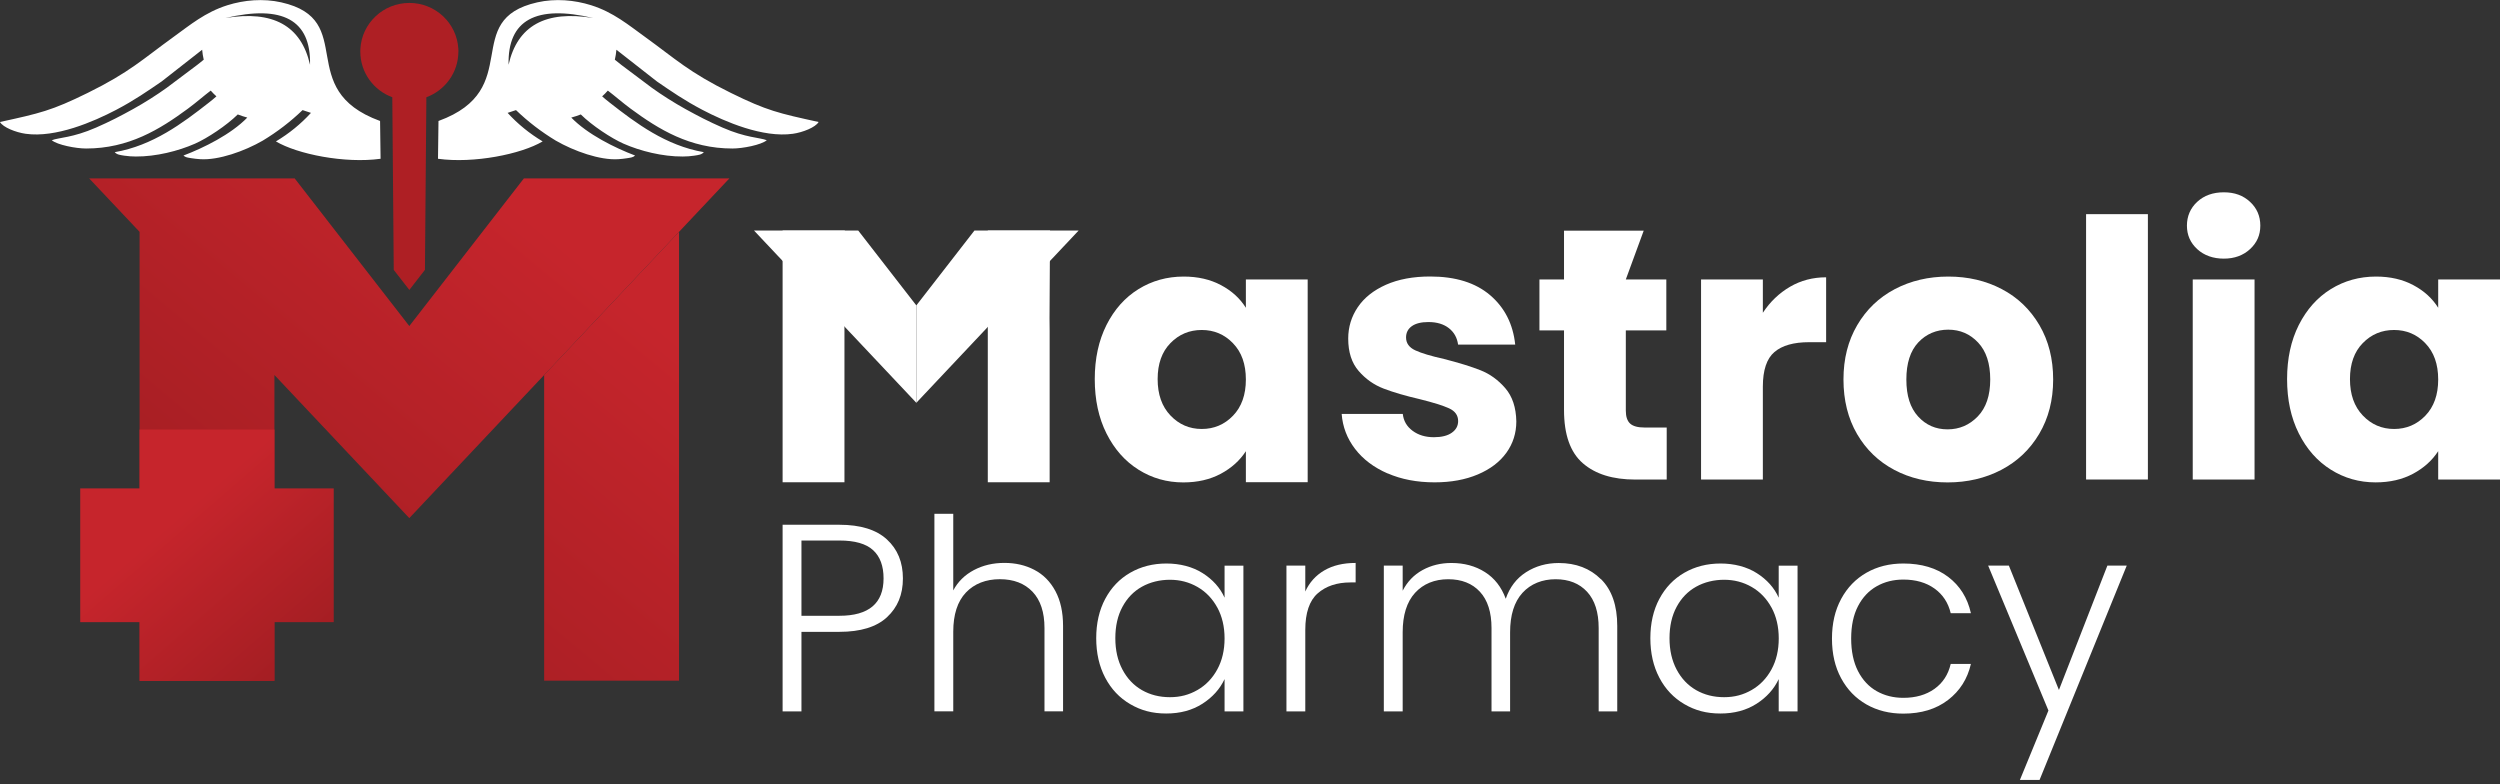
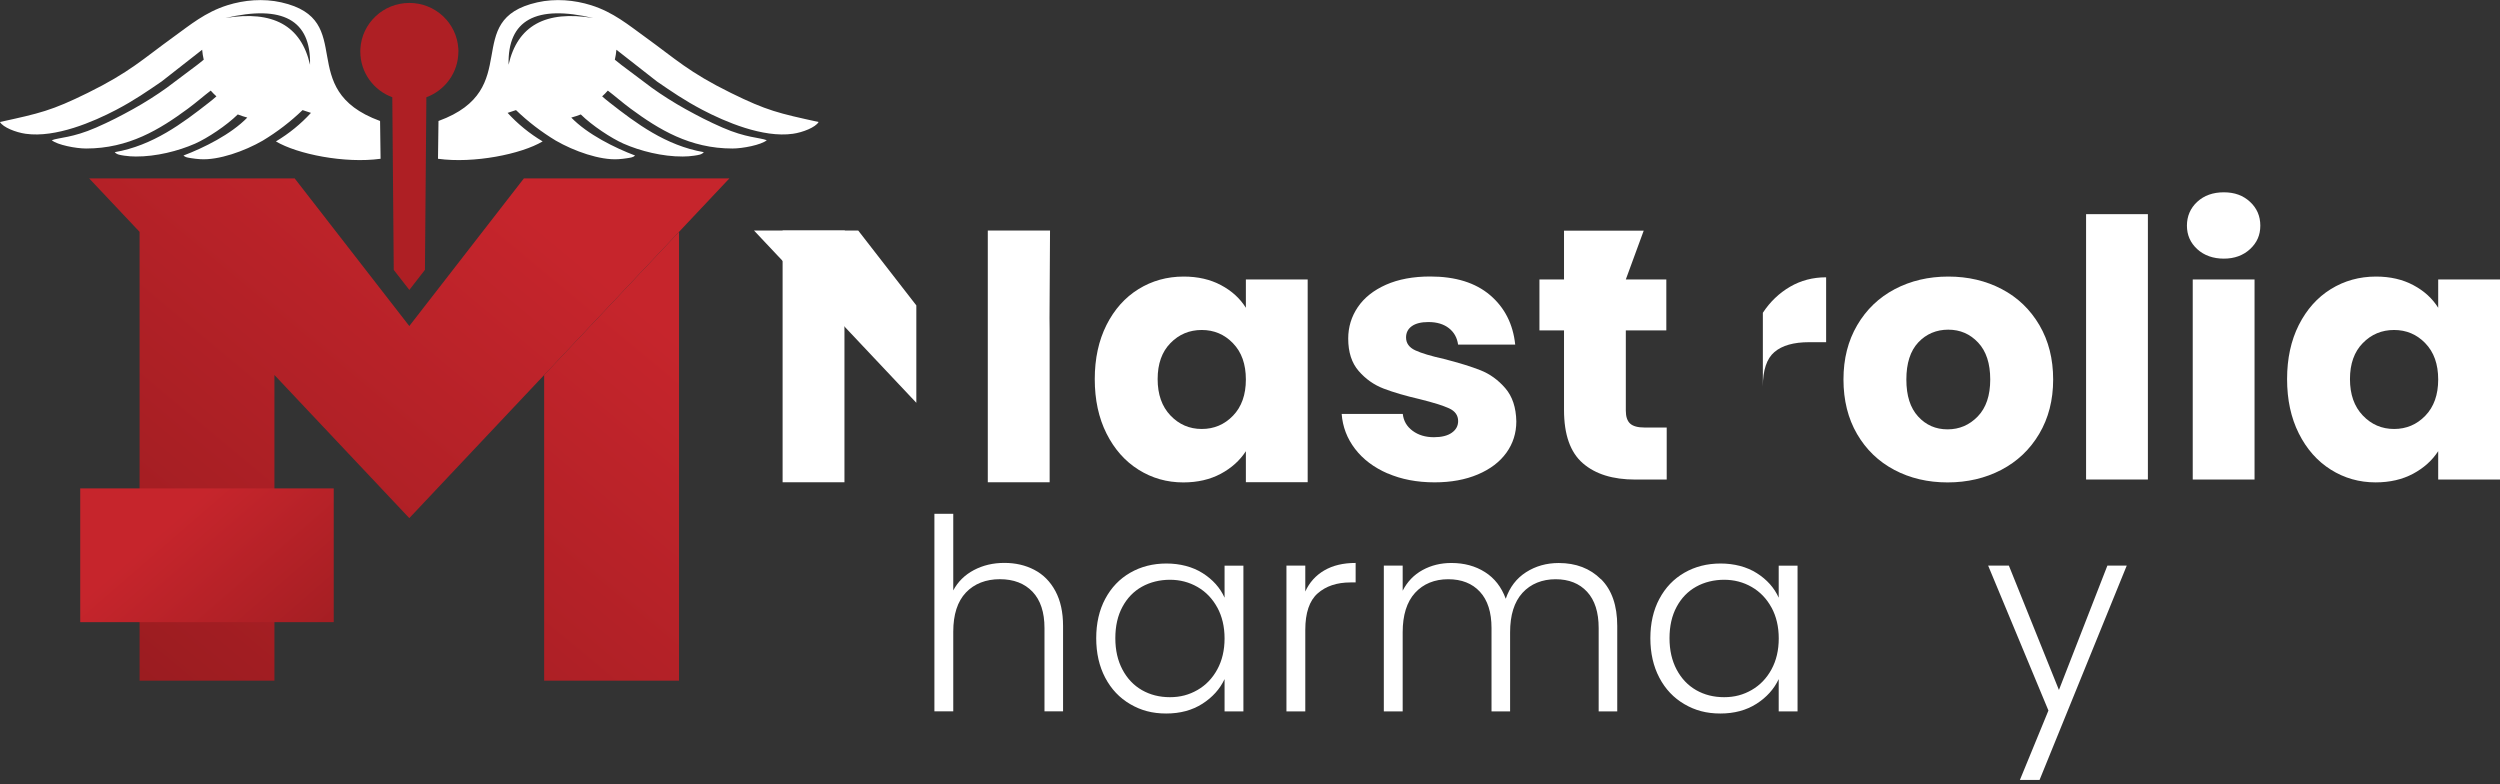
<svg xmlns="http://www.w3.org/2000/svg" width="287" height="90" viewBox="0 0 287 90" fill="none">
  <rect x="0" y="0" width="287" height="90" fill="#333333" stroke="none" />
  <g clip-path="url(#clip0_355_1223)">
    <path fill-rule="evenodd" clip-rule="evenodd" d="M58.384 7.432C59.404 2.947 62.64 1.16 68.106 2.071C61.51 0.517 58.269 2.303 58.384 7.432ZM50.339 13.874L50.282 18.227C54.388 18.792 59.836 17.697 62.296 16.234C60.794 15.336 59.439 14.237 58.273 12.958C58.273 12.958 58.596 12.853 59.236 12.639C60.614 13.966 62.15 15.144 63.81 16.146C65.899 17.351 68.874 18.411 70.981 18.275C71.316 18.253 71.687 18.214 72.009 18.161C72.424 18.091 72.689 18.069 72.91 17.855C70.583 16.974 67.457 15.428 65.581 13.497C65.952 13.396 66.318 13.278 66.676 13.138C67.956 14.403 70.173 15.871 71.581 16.492C73.502 17.338 76.054 17.982 78.381 17.968C78.822 17.968 79.286 17.933 79.692 17.872C80.218 17.789 80.549 17.754 80.8 17.469C76.447 16.72 73.016 14.149 70.009 11.793C69.696 11.548 69.4 11.312 69.126 11.062C69.36 10.852 69.576 10.633 69.78 10.401C70.636 11.049 71.36 11.706 72.411 12.485C75.634 14.859 79.198 17.049 84.085 17.049C85.26 17.049 87.388 16.637 88.028 16.098C87.18 15.774 85.657 15.831 82.951 14.649C81.326 13.939 80.165 13.331 78.69 12.52C77.414 11.815 75.935 10.878 74.817 10.068L71.334 7.454C71.334 7.454 71.011 7.186 70.583 6.854C70.667 6.49 70.729 6.109 70.764 5.711L75.418 9.354C77.056 10.475 78.566 11.526 80.655 12.621C83.216 13.961 87.569 15.849 91.026 15.358C92.148 15.201 93.631 14.618 93.976 14.005C89.397 13.002 88.059 12.713 83.9 10.664C79.056 8.277 77.595 6.797 74.045 4.235C72.151 2.868 70.407 1.401 67.863 0.6C65.952 -4.17102e-05 63.762 -0.197 61.678 0.271C52.798 2.273 60.3 10.252 50.343 13.887L50.339 13.874Z" fill="white" />
    <path fill-rule="evenodd" clip-rule="evenodd" d="M35.592 7.432C34.572 2.947 31.335 1.16 25.869 2.071C32.466 0.517 35.707 2.303 35.592 7.432ZM43.632 13.874L43.69 18.227C39.583 18.792 34.135 17.697 31.675 16.234C33.177 15.336 34.532 14.237 35.698 12.958C35.698 12.958 35.376 12.853 34.735 12.639C33.358 13.966 31.821 15.144 30.161 16.146C28.073 17.351 25.097 18.411 22.991 18.275C22.655 18.253 22.284 18.214 21.962 18.161C21.547 18.091 21.282 18.069 21.061 17.855C23.388 16.974 26.514 15.428 28.39 13.497C28.02 13.396 27.653 13.278 27.296 13.138C26.015 14.403 23.799 15.871 22.39 16.492C20.469 17.338 17.917 17.982 15.591 17.968C15.149 17.968 14.685 17.933 14.279 17.872C13.754 17.789 13.423 17.754 13.171 17.469C17.529 16.72 20.955 14.149 23.962 11.793C24.275 11.548 24.571 11.312 24.845 11.062C24.611 10.852 24.395 10.633 24.192 10.401C23.335 11.049 22.611 11.706 21.56 12.485C18.337 14.859 14.774 17.049 9.886 17.049C8.711 17.049 6.583 16.637 5.943 16.098C6.791 15.774 8.314 15.831 11.021 14.649C12.646 13.939 13.811 13.331 15.281 12.52C16.558 11.815 18.037 10.878 19.154 10.068L22.637 7.454C22.637 7.454 22.96 7.186 23.388 6.854C23.304 6.49 23.242 6.109 23.207 5.711L18.553 9.354C16.915 10.475 15.405 11.526 13.317 12.621C10.756 13.961 6.402 15.849 2.945 15.358C1.824 15.201 0.34 14.618 -0.004 14.005C4.574 13.002 5.912 12.713 10.071 10.664C14.915 8.277 16.376 6.797 19.926 4.235C21.82 2.868 23.565 1.401 26.108 0.6C28.02 -4.17102e-05 30.21 -0.197 32.294 0.271C41.173 2.273 33.671 10.252 43.628 13.887L43.632 13.874Z" fill="white" />
    <path fill-rule="evenodd" clip-rule="evenodd" d="M52.622 5.908V5.925C52.622 8.325 51.09 10.375 48.948 11.163L48.785 30.756V30.975L46.992 33.283L45.2 30.98V30.756L45.036 11.163C42.891 10.375 41.363 8.325 41.363 5.925V5.908C41.363 5.803 41.363 5.702 41.372 5.601C41.539 2.667 43.994 0.337 46.997 0.337C49.999 0.337 52.45 2.663 52.617 5.601C52.626 5.702 52.631 5.803 52.631 5.908H52.622Z" fill="#AE1F24" />
    <path d="M62.468 43.048V78.14H77.952V26.617L62.468 43.048Z" fill="url(#paint0_linear_355_1223)" />
    <path d="M16.023 78.141H31.503V43.049L46.988 59.48L83.732 20.482H60.141L46.988 37.43L33.83 20.482H10.239L16.023 26.618V78.141Z" fill="url(#paint1_linear_355_1223)" />
    <path d="M9.21 56.069L9.21 71.423H38.312V56.069H9.21Z" fill="url(#paint2_linear_355_1223)" />
-     <path d="M16.023 78.175H31.503L31.503 49.311H16.023L16.023 78.175Z" fill="url(#paint3_linear_355_1223)" />
-     <path d="M105.195 35.061L111.867 26.464H123.828L105.195 46.241V35.061Z" fill="white" />
    <path d="M105.195 35.061L98.523 26.464H86.558L105.195 46.241V35.061Z" fill="white" />
    <path d="M96.987 26.464H89.843V55.364H96.943V37.991L96.93 36.541L96.987 26.464Z" fill="white" />
    <path d="M120.543 26.464H113.399V55.364H120.499V37.991L120.485 36.541L120.543 26.464Z" fill="white" />
    <path d="M127.024 37.308C127.925 35.526 129.148 34.15 130.698 33.191C132.248 32.232 133.979 31.75 135.886 31.75C137.52 31.75 138.95 32.079 140.182 32.74C141.414 33.397 142.359 34.264 143.026 35.333V32.079H150.121V55.359H143.026V51.799C142.332 52.868 141.37 53.735 140.142 54.392C138.91 55.048 137.48 55.381 135.846 55.381C133.965 55.381 132.248 54.895 130.698 53.919C129.148 52.946 127.925 51.558 127.024 49.763C126.124 47.967 125.678 45.887 125.678 43.526C125.678 41.166 126.128 39.095 127.024 37.312V37.308ZM141.551 39.406C140.571 38.389 139.374 37.882 137.961 37.882C136.548 37.882 135.352 38.381 134.371 39.384C133.387 40.386 132.897 41.766 132.897 43.522C132.897 45.278 133.387 46.671 134.371 47.7C135.352 48.729 136.548 49.246 137.961 49.246C139.374 49.246 140.571 48.738 141.551 47.722C142.531 46.706 143.026 45.322 143.026 43.566C143.026 41.81 142.535 40.422 141.551 39.41V39.406Z" fill="white" />
    <path d="M159.296 54.352C157.72 53.665 156.474 52.727 155.56 51.532C154.646 50.336 154.134 49.001 154.024 47.516H161.04C161.124 48.313 161.495 48.957 162.161 49.452C162.828 49.947 163.64 50.192 164.612 50.192C165.495 50.192 166.184 50.021 166.665 49.679C167.151 49.338 167.394 48.891 167.394 48.339C167.394 47.682 167.045 47.192 166.356 46.877C165.663 46.561 164.546 46.211 162.996 45.826C161.336 45.44 159.954 45.037 158.845 44.612C157.737 44.188 156.783 43.518 155.98 42.594C155.176 41.674 154.775 40.43 154.775 38.867C154.775 37.549 155.141 36.349 155.874 35.263C156.607 34.181 157.684 33.323 159.11 32.688C160.537 32.057 162.228 31.742 164.192 31.742C167.098 31.742 169.385 32.456 171.063 33.883C172.736 35.311 173.699 37.203 173.946 39.563H167.389C167.279 38.766 166.925 38.136 166.329 37.671C165.733 37.207 164.952 36.971 163.985 36.971C163.155 36.971 162.519 37.128 162.077 37.444C161.636 37.759 161.415 38.192 161.415 38.74C161.415 39.397 161.768 39.892 162.475 40.22C163.181 40.548 164.281 40.877 165.773 41.21C167.486 41.648 168.886 42.081 169.963 42.506C171.041 42.931 171.99 43.618 172.807 44.564C173.624 45.51 174.043 46.78 174.074 48.374C174.074 49.719 173.694 50.919 172.935 51.974C172.175 53.03 171.08 53.862 169.654 54.466C168.228 55.07 166.577 55.373 164.696 55.373C162.674 55.373 160.877 55.031 159.3 54.343L159.296 54.352Z" fill="white" />
    <path d="M191.338 49.084V55.053H187.726C185.152 55.053 183.147 54.431 181.708 53.179C180.269 51.931 179.549 49.894 179.549 47.065V37.926H176.728V32.079H179.549V26.482H188.697L186.644 32.079H191.294V37.926H186.644V47.148C186.644 47.836 186.812 48.331 187.143 48.629C187.474 48.931 188.026 49.08 188.803 49.08H191.333L191.338 49.084Z" fill="white" />
-     <path d="M205.489 32.924C206.734 32.197 208.116 31.834 209.639 31.834V39.283H207.688C205.917 39.283 204.588 39.659 203.705 40.413C202.818 41.166 202.376 42.493 202.376 44.385V55.048H195.281V32.079H202.376V35.906C203.206 34.645 204.244 33.651 205.489 32.924Z" fill="white" />
+     <path d="M205.489 32.924C206.734 32.197 208.116 31.834 209.639 31.834V39.283H207.688C205.917 39.283 204.588 39.659 203.705 40.413C202.818 41.166 202.376 42.493 202.376 44.385V55.048V32.079H202.376V35.906C203.206 34.645 204.244 33.651 205.489 32.924Z" fill="white" />
    <path d="M217.463 53.941C215.648 52.981 214.227 51.606 213.189 49.824C212.152 48.042 211.63 45.953 211.63 43.566C211.63 41.179 212.156 39.125 213.207 37.33C214.258 35.534 215.697 34.155 217.525 33.191C219.353 32.232 221.397 31.75 223.667 31.75C225.936 31.75 227.985 32.232 229.808 33.191C231.636 34.15 233.071 35.53 234.127 37.33C235.177 39.125 235.703 41.205 235.703 43.566C235.703 45.926 235.169 48.007 234.104 49.802C233.04 51.602 231.588 52.977 229.747 53.941C227.905 54.9 225.852 55.381 223.583 55.381C221.313 55.381 219.273 54.9 217.459 53.941H217.463ZM227.049 47.805C228.002 46.815 228.479 45.405 228.479 43.566C228.479 41.727 228.016 40.312 227.089 39.327C226.161 38.337 225.018 37.846 223.662 37.846C222.307 37.846 221.132 38.333 220.218 39.309C219.304 40.286 218.85 41.705 218.85 43.57C218.85 45.436 219.3 46.824 220.196 47.809C221.097 48.799 222.223 49.29 223.578 49.29C224.934 49.29 226.091 48.795 227.044 47.809L227.049 47.805Z" fill="white" />
    <path d="M246.578 24.585V55.048H239.482V24.585H246.578Z" fill="white" />
    <path d="M252.243 28.602C251.452 27.875 251.059 26.977 251.059 25.904C251.059 24.831 251.452 23.894 252.243 23.167C253.033 22.44 254.049 22.077 255.294 22.077C256.539 22.077 257.515 22.44 258.301 23.167C259.091 23.894 259.484 24.809 259.484 25.904C259.484 26.999 259.091 27.875 258.301 28.602C257.51 29.329 256.508 29.692 255.294 29.692C254.08 29.692 253.033 29.329 252.243 28.602ZM258.822 32.079V55.049H251.726V32.079H258.822Z" fill="white" />
    <path d="M263.903 37.308C264.804 35.526 266.027 34.15 267.577 33.191C269.127 32.232 270.858 31.75 272.765 31.75C274.399 31.75 275.829 32.079 277.061 32.74C278.293 33.397 279.238 34.264 279.905 35.333V32.079H287V55.048H279.905V51.795C279.211 52.863 278.249 53.73 277.021 54.387C275.789 55.044 274.359 55.377 272.725 55.377C270.844 55.377 269.127 54.891 267.577 53.914C266.027 52.942 264.804 51.554 263.903 49.758C263.003 47.963 262.557 45.883 262.557 43.522C262.557 41.162 263.007 39.09 263.903 37.308ZM278.43 39.406C277.45 38.389 276.253 37.882 274.84 37.882C273.427 37.882 272.231 38.381 271.251 39.384C270.266 40.386 269.776 41.766 269.776 43.522C269.776 45.278 270.266 46.671 271.251 47.7C272.231 48.729 273.427 49.246 274.84 49.246C276.253 49.246 277.45 48.738 278.43 47.722C279.41 46.706 279.905 45.322 279.905 43.566C279.905 41.81 279.414 40.422 278.43 39.41V39.406Z" fill="white" />
-     <path d="M101.835 70.849C100.621 71.974 98.797 72.535 96.364 72.535H92.007V81.666H89.843V60.242H96.364C98.775 60.242 100.594 60.803 101.817 61.928C103.045 63.054 103.654 64.543 103.654 66.404C103.654 68.265 103.045 69.723 101.831 70.849H101.835ZM101.433 66.404C101.433 64.972 101.031 63.89 100.228 63.154C99.424 62.419 98.135 62.051 96.364 62.051H92.007V70.691H96.364C99.742 70.691 101.433 69.259 101.433 66.4V66.404Z" fill="white" />
    <path d="M118.75 65.423C119.77 65.953 120.573 66.767 121.161 67.858C121.748 68.953 122.039 70.284 122.039 71.856V81.662H119.907V72.101C119.907 70.284 119.448 68.896 118.534 67.932C117.615 66.973 116.366 66.492 114.781 66.492C113.195 66.492 111.853 67.004 110.886 68.024C109.919 69.045 109.434 70.547 109.434 72.531V81.662H107.27V58.985H109.434V67.779C109.968 66.776 110.758 66.001 111.796 65.449C112.838 64.897 114.004 64.621 115.302 64.621C116.6 64.621 117.726 64.889 118.746 65.419L118.75 65.423Z" fill="white" />
    <path d="M126.879 68.751C127.568 67.455 128.526 66.452 129.753 65.747C130.981 65.042 132.363 64.691 133.908 64.691C135.453 64.691 136.902 65.059 138.063 65.795C139.224 66.531 140.067 67.472 140.58 68.615V64.937H142.743V81.67H140.58V77.961C140.045 79.104 139.193 80.05 138.032 80.794C136.866 81.539 135.484 81.911 133.877 81.911C132.27 81.911 130.976 81.552 129.753 80.838C128.526 80.124 127.568 79.112 126.879 77.803C126.19 76.494 125.846 74.983 125.846 73.266C125.846 71.549 126.19 70.043 126.879 68.747V68.751ZM139.745 69.745C139.189 68.725 138.434 67.936 137.476 67.385C136.517 66.833 135.462 66.557 134.31 66.557C133.157 66.557 132.045 66.824 131.095 67.354C130.146 67.884 129.4 68.655 128.857 69.666C128.309 70.678 128.04 71.878 128.04 73.266C128.04 74.654 128.314 75.837 128.857 76.866C129.404 77.899 130.151 78.683 131.095 79.226C132.045 79.769 133.113 80.037 134.31 80.037C135.506 80.037 136.517 79.761 137.476 79.209C138.434 78.657 139.189 77.869 139.745 76.848C140.301 75.828 140.58 74.641 140.58 73.292C140.58 71.944 140.301 70.761 139.745 69.736V69.745Z" fill="white" />
    <path d="M152.028 65.484C153.008 64.91 154.205 64.626 155.627 64.626V66.863H155.04C153.472 66.863 152.218 67.284 151.269 68.12C150.32 68.957 149.847 70.358 149.847 72.32V81.665H147.684V64.932H149.847V67.906C150.32 66.863 151.048 66.058 152.024 65.484H152.028Z" fill="white" />
    <path d="M183.792 66.482C185.037 67.717 185.66 69.513 185.66 71.86V81.665H183.527V72.105C183.527 70.288 183.086 68.9 182.198 67.936C181.311 66.977 180.105 66.496 178.582 66.496C177.059 66.496 175.73 67.017 174.78 68.059C173.831 69.101 173.359 70.612 173.359 72.596V81.665H171.226V72.105C171.226 70.288 170.785 68.9 169.897 67.936C169.01 66.977 167.795 66.496 166.25 66.496C164.705 66.496 163.398 67.017 162.448 68.059C161.499 69.101 161.027 70.612 161.027 72.596V81.665H158.863V64.932H161.027V67.814C161.561 66.771 162.325 65.979 163.314 65.44C164.303 64.897 165.407 64.63 166.621 64.63C168.082 64.63 169.367 64.976 170.467 65.672C171.57 66.368 172.365 67.389 172.86 68.738C173.314 67.411 174.092 66.395 175.191 65.69C176.295 64.985 177.544 64.634 178.944 64.634C180.922 64.634 182.534 65.252 183.779 66.487L183.792 66.482Z" fill="white" />
    <path d="M190.495 68.751C191.183 67.455 192.142 66.452 193.369 65.747C194.596 65.042 195.978 64.691 197.524 64.691C199.069 64.691 200.517 65.059 201.679 65.795C202.84 66.531 203.683 67.472 204.195 68.615V64.937H206.359V81.67H204.195V77.961C203.661 79.104 202.809 80.05 201.648 80.794C200.482 81.539 199.1 81.911 197.493 81.911C195.886 81.911 194.592 81.552 193.369 80.838C192.142 80.124 191.183 79.112 190.495 77.803C189.806 76.494 189.461 74.983 189.461 73.266C189.461 71.549 189.806 70.043 190.495 68.747V68.751ZM203.365 69.745C202.809 68.725 202.054 67.936 201.096 67.385C200.138 66.833 199.082 66.557 197.93 66.557C196.778 66.557 195.665 66.824 194.716 67.354C193.766 67.884 193.02 68.655 192.477 69.666C191.93 70.678 191.66 71.878 191.66 73.266C191.66 74.654 191.934 75.837 192.477 76.866C193.025 77.899 193.771 78.683 194.716 79.226C195.665 79.769 196.733 80.037 197.93 80.037C199.127 80.037 200.138 79.761 201.096 79.209C202.054 78.657 202.809 77.869 203.365 76.848C203.922 75.828 204.2 74.641 204.2 73.292C204.2 71.944 203.922 70.761 203.365 69.736V69.745Z" fill="white" />
-     <path d="M211.366 68.751C212.068 67.455 213.035 66.452 214.271 65.747C215.507 65.042 216.916 64.691 218.505 64.691C220.585 64.691 222.302 65.204 223.649 66.224C224.996 67.245 225.87 68.637 226.259 70.393H223.941C223.654 69.189 223.031 68.243 222.073 67.56C221.115 66.877 219.927 66.535 218.505 66.535C217.371 66.535 216.351 66.789 215.445 67.302C214.54 67.814 213.825 68.572 213.3 69.583C212.774 70.595 212.514 71.834 212.514 73.305C212.514 74.777 212.779 76.025 213.3 77.046C213.825 78.066 214.54 78.832 215.445 79.345C216.351 79.857 217.371 80.111 218.505 80.111C219.927 80.111 221.115 79.769 222.073 79.086C223.031 78.403 223.654 77.448 223.941 76.222H226.259C225.866 77.939 224.991 79.318 223.631 80.361C222.272 81.403 220.563 81.924 218.501 81.924C216.916 81.924 215.503 81.574 214.267 80.869C213.03 80.164 212.063 79.165 211.361 77.864C210.659 76.568 210.31 75.049 210.31 73.314C210.31 71.58 210.659 70.061 211.361 68.764L211.366 68.751Z" fill="white" />
    <path d="M244.15 64.933L234.14 89.54H231.884L235.16 81.57L228.237 64.928H230.617L236.365 79.209L241.929 64.928H244.154L244.15 64.933Z" fill="white" />
  </g>
  <defs>
    <linearGradient id="paint0_linear_355_1223" x1="34.303" y1="103.058" x2="83.651" y2="43.737" gradientUnits="userSpaceOnUse">
      <stop stop-color="#961B1F" />
      <stop offset="1" stop-color="#C6252C" />
    </linearGradient>
    <linearGradient id="paint1_linear_355_1223" x1="0.755" y1="75.154" x2="50.104" y2="15.832" gradientUnits="userSpaceOnUse">
      <stop stop-color="#961B1F" />
      <stop offset="1" stop-color="#C6252C" />
    </linearGradient>
    <linearGradient id="paint2_linear_355_1223" x1="40.012" y1="82.183" x2="20.266" y2="59.404" gradientUnits="userSpaceOnUse">
      <stop stop-color="#961B1F" />
      <stop offset="1" stop-color="#C6252C" />
    </linearGradient>
    <linearGradient id="paint3_linear_355_1223" x1="40.012" y1="82.182" x2="20.266" y2="59.403" gradientUnits="userSpaceOnUse">
      <stop stop-color="#961B1F" />
      <stop offset="1" stop-color="#C6252C" />
    </linearGradient>
    <clipPath id="clip0_355_1223">
      <rect width="287" height="89.544" fill="white" />
    </clipPath>
  </defs>
</svg>